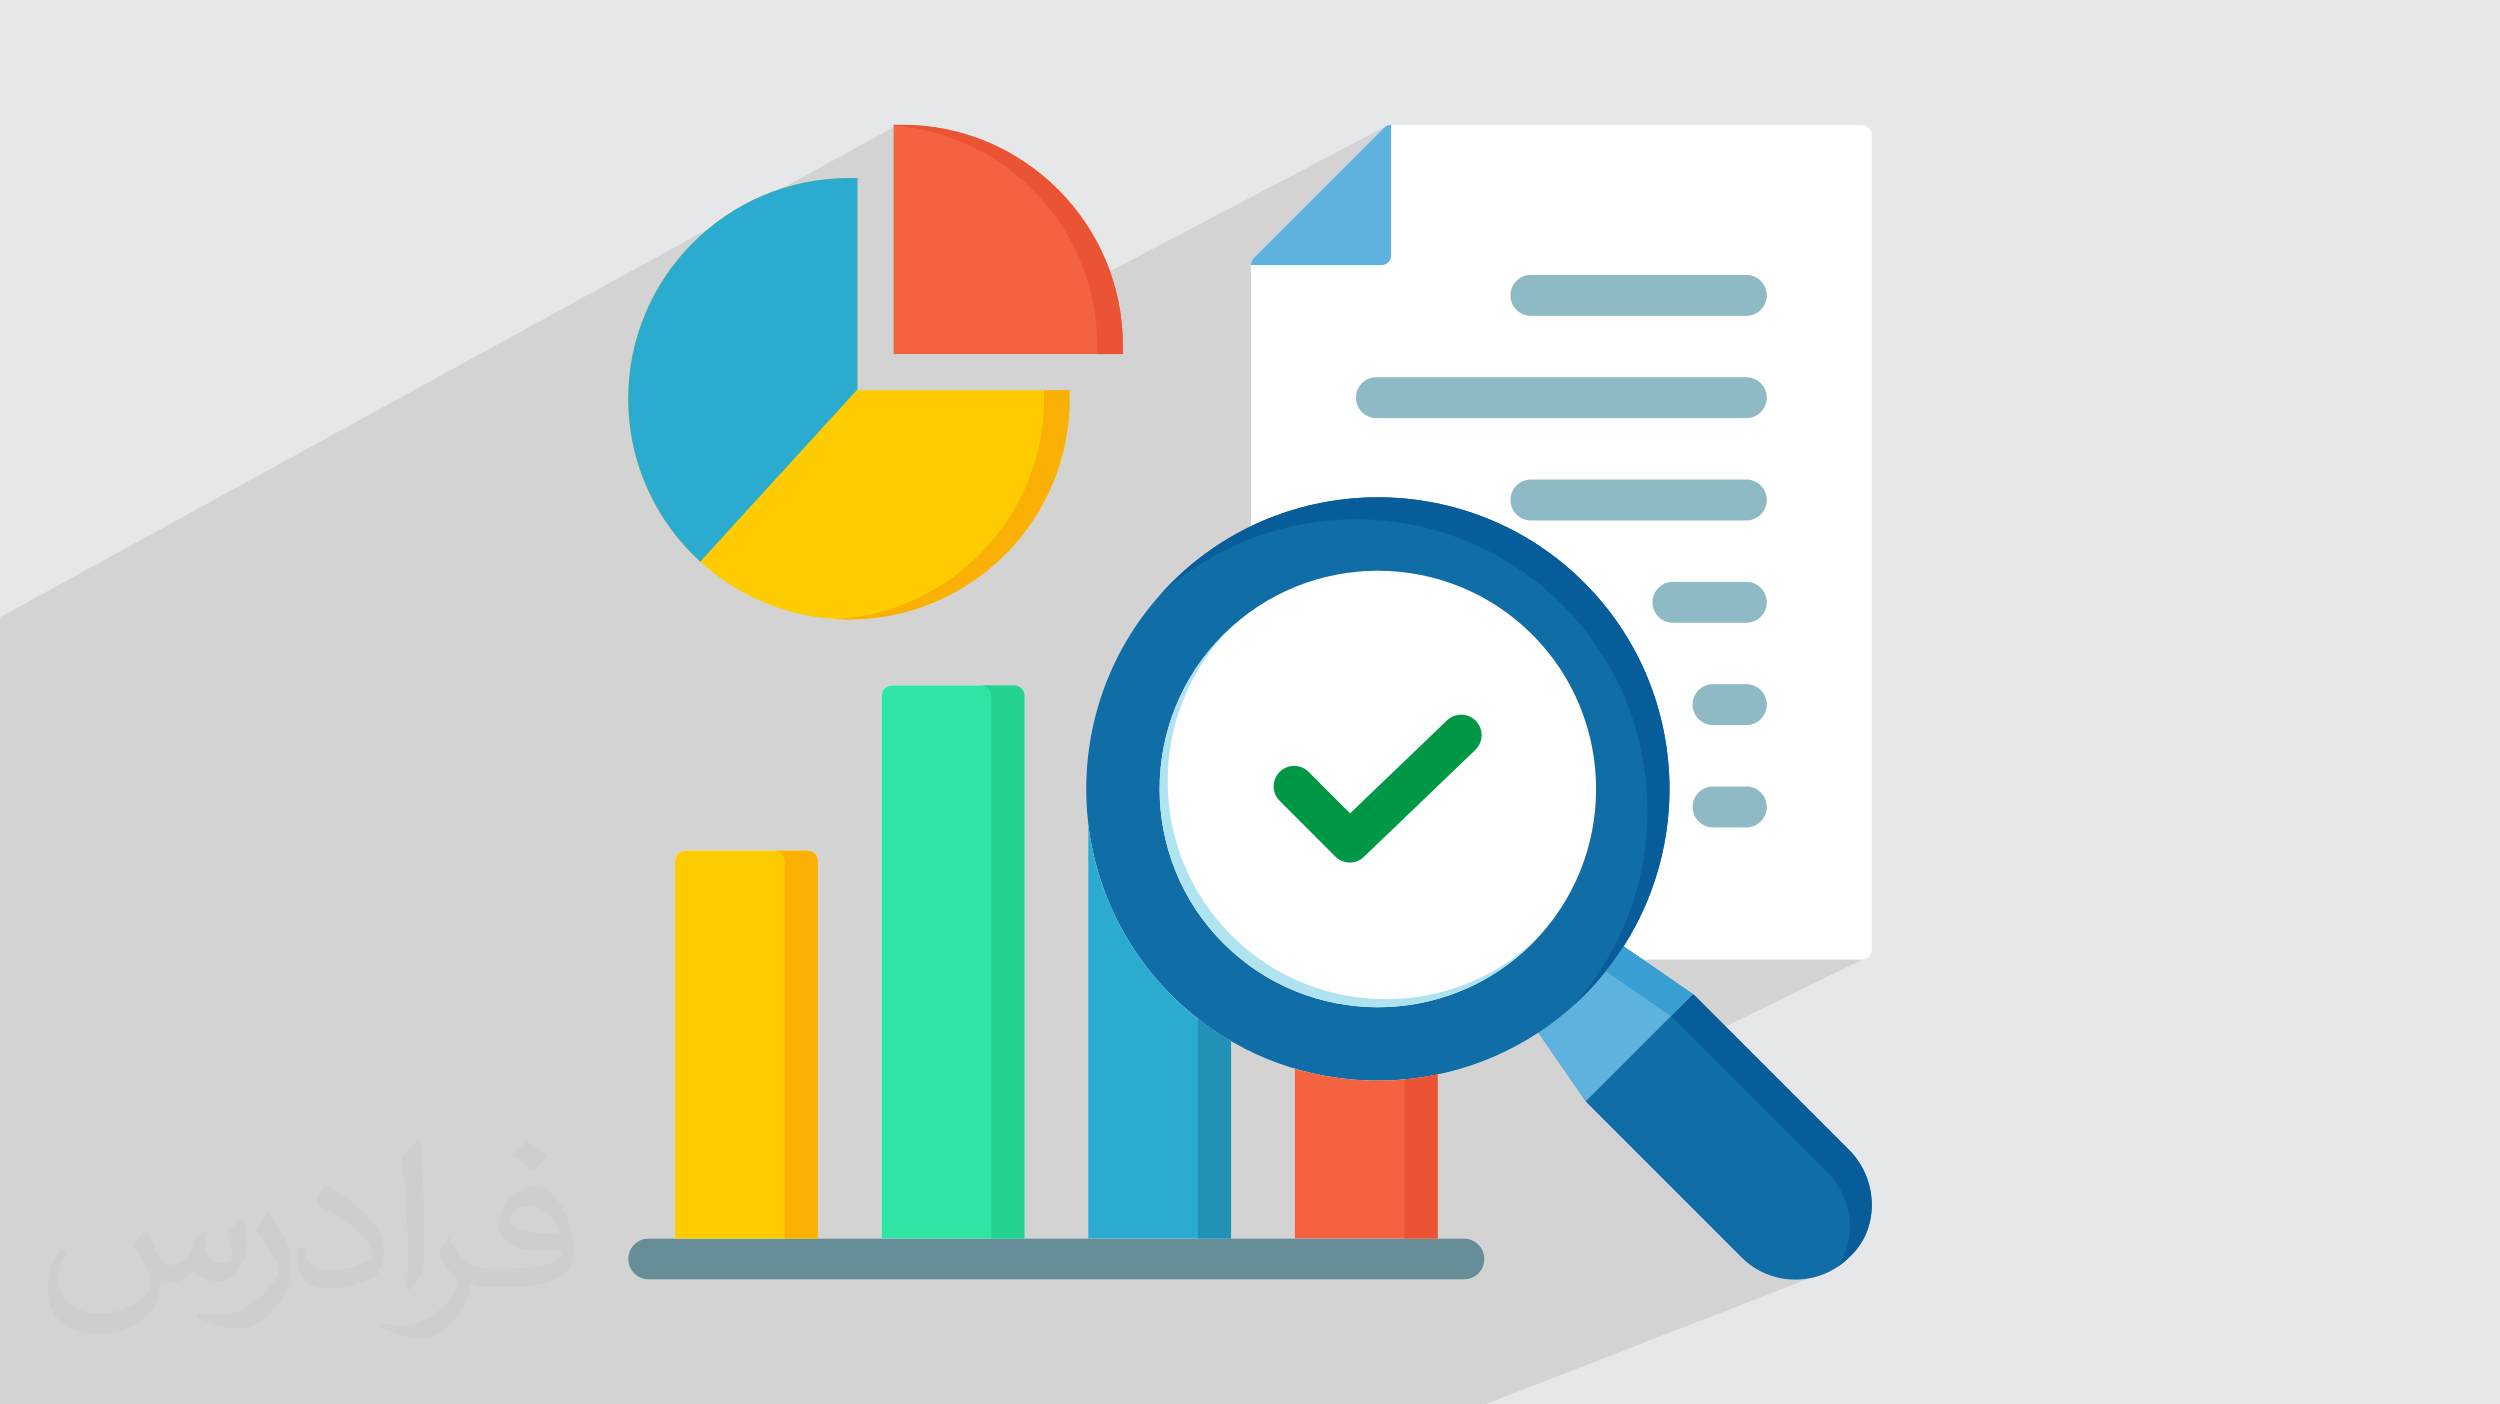
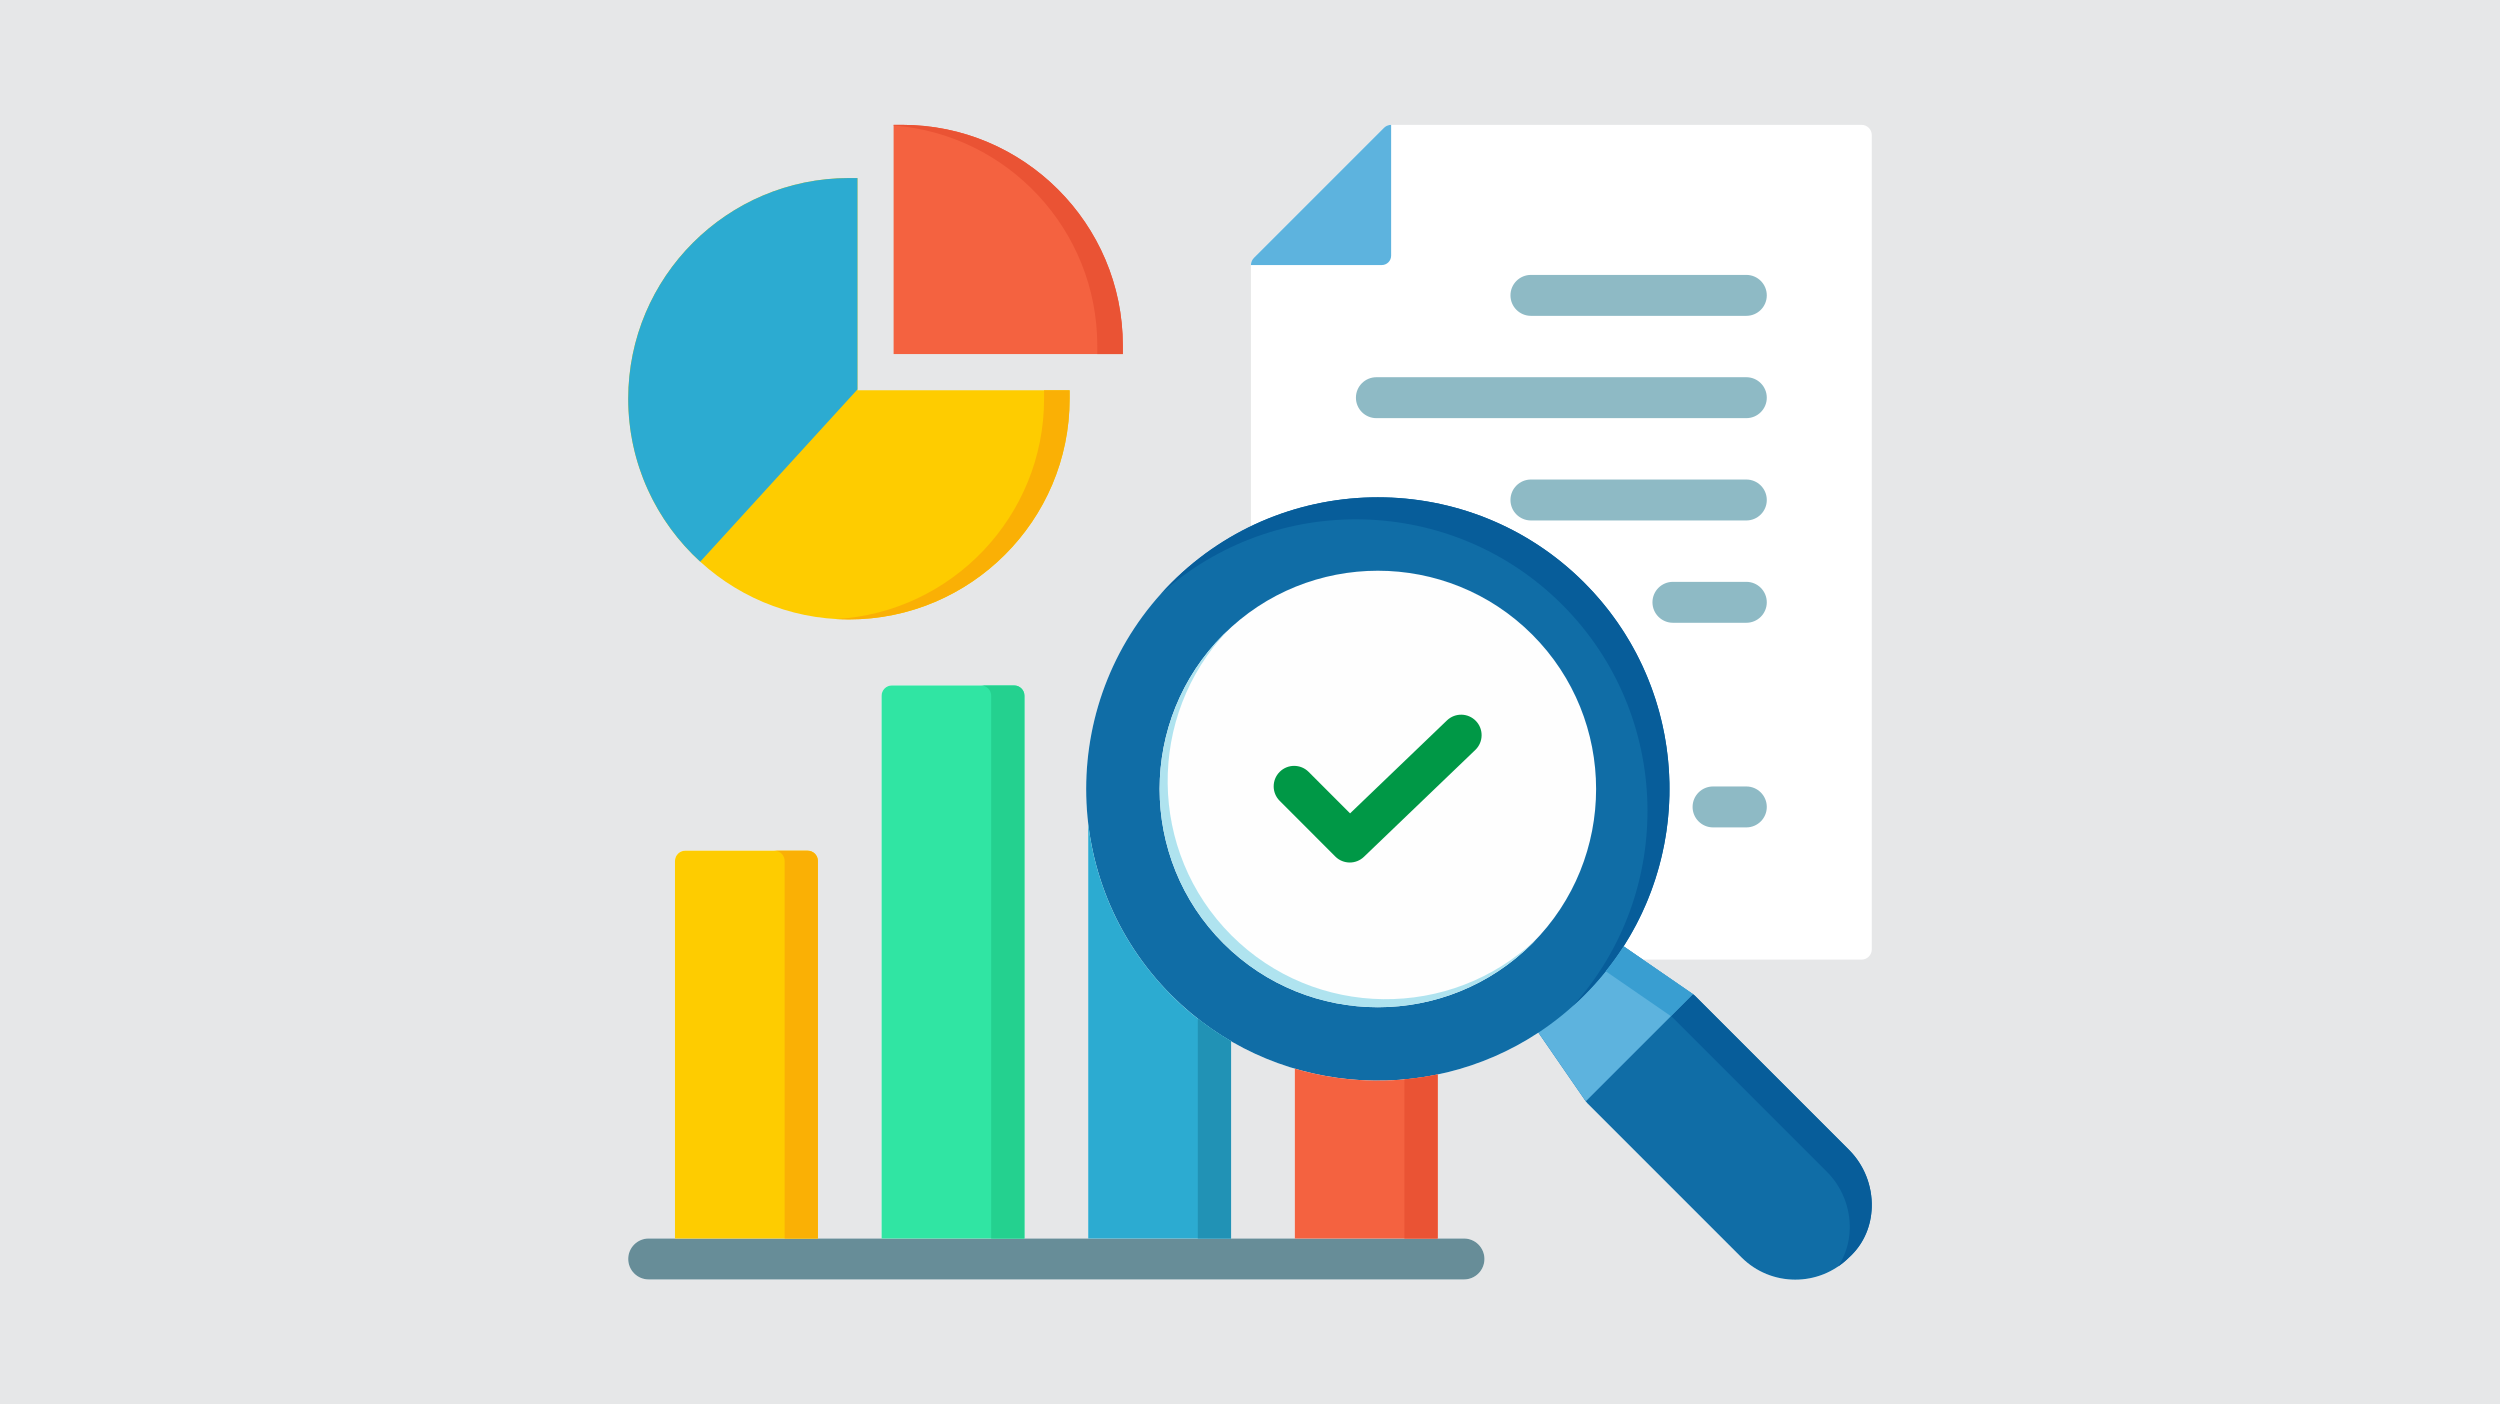
<svg xmlns="http://www.w3.org/2000/svg" xml:space="preserve" width="94.192mm" height="52.917mm" version="1.1" style="shape-rendering:geometricPrecision; text-rendering:geometricPrecision; image-rendering:optimizeQuality; fill-rule:evenodd; clip-rule:evenodd" viewBox="0 0 9404.92 5283.66">
  <defs>
    <style type="text/css">
   
    .fil0 {fill:#E6E7E8}
    .fil10 {fill:#FEFEFE;fill-rule:nonzero}
    .fil4 {fill:#FECC00;fill-rule:nonzero}
    .fil17 {fill:#009846;fill-rule:nonzero}
    .fil13 {fill:#075D9A;fill-rule:nonzero}
    .fil9 {fill:#106DA6;fill-rule:nonzero}
    .fil20 {fill:#2192B5;fill-rule:nonzero}
    .fil19 {fill:#24D18F;fill-rule:nonzero}
    .fil5 {fill:#2CABD1;fill-rule:nonzero}
    .fil18 {fill:#30E5A3;fill-rule:nonzero}
    .fil14 {fill:#399ED1;fill-rule:nonzero}
    .fil12 {fill:#5DB3DE;fill-rule:nonzero}
    .fil16 {fill:#678D98;fill-rule:nonzero}
    .fil15 {fill:#8EBAC5;fill-rule:nonzero}
    .fil11 {fill:#AFE3EF;fill-rule:nonzero}
    .fil8 {fill:#EA5334;fill-rule:nonzero}
    .fil6 {fill:#F46240;fill-rule:nonzero}
    .fil7 {fill:#FAB005;fill-rule:nonzero}
    .fil3 {fill:white;fill-rule:nonzero}
    .fil2 {fill:#373435;fill-opacity:0.031}
    .fil1 {fill:#2B2A29;fill-opacity:0.102}
   
  </style>
  </defs>
  <g id="Layer_x0020_1">
    <polygon class="fil0" points="-0,0 9404.92,0 9404.92,5283.66 -0,5283.66 " />
-     <polygon class="fil1" points="6457.88,3294.86 7006.94,3609.6 6357,3927.07 6904.24,4771.35 5585.63,5283.66 -0,5283.66 -0,2321.95 3377.76,469.66 4024.56,1031.77 4135.45,1041.67 5215.25,474.22 " />
-     <path class="fil2" d="M548.54 4627.69c17.95,27.21 29.6,53.36 40.96,82.43 8.45,16.91 12.93,48.09 52.57,48.09 11.61,0 28.28,-3.42 43.06,-11.61 16.63,-8.73 29.32,-21.94 35.94,-42l15.85 -53.36 38.57 -19.02 2.64 2.64c-5.27,20.09 -6.59,39.36 -6.59,54.43 0,44.63 38.57,61.56 69.22,61.56 17.95,0 34.09,-8.73 34.09,-25.11 0,-21.13 -8.98,-57.06 -20.62,-89.29 17.95,-17.95 35.94,-35.94 56.53,-50.47l3.17 1.6c8.98,38.04 14,75.56 14,100.66 0,24.57 -10.83,51.79 -19.81,69.49 -18.49,34.87 -51.25,62.62 -90.87,62.62 -30.1,0 -63.65,-15.07 -86.66,-43.06l-1.32 0c-21.66,26.96 -55.22,51.25 -108.86,51.25l-16.63 0c-2.64,35.41 -10.29,60.49 -21.94,82.95 -31.95,62.34 -126.81,106.47 -216.1,106.47 -124.17,0 -186.51,-71.59 -186.51,-166.96 0,-58.91 19.27,-113.6 48.88,-152.42l24.29 10.04c-18.49,35.41 -30.91,68.68 -30.91,101.45 0,89.29 72.66,131.83 156.4,131.83 77.68,0 173.83,-49.41 191.28,-106.72 -6.59,-62.62 -30.1,-91.93 -66.04,-148.99 10.83,-19.02 24.83,-38.04 42.28,-58.38l3.17 0 0 0 0 0 -0.02 -0.09zm1432.13 -336.04c26.15,16.39 51.79,35.66 76.87,57.85 -14,19.81 -31.45,37.79 -53.11,53.64 -25.11,-20.34 -50.19,-37.79 -75.84,-56.27 17.42,-19.55 34.62,-38.29 52.04,-55.22l0 0 0 0 0 0 0 0 0 0 0.03 0zm13.47 244.11c-42.28,0 -76.87,27.75 -76.87,48.34 0,44.13 84.53,57.85 185.72,57.31 -12.68,-51.79 -57.06,-105.68 -108.86,-105.68l0.01 0.03zm-94.86 236.19c54.96,0 103.04,-1.6 139.74,-10.83 40.96,-10.29 75.56,-30.91 75.56,-45.17 0,-3.7 0,-8.19 -1.32,-11.89 -22.98,2.11 -49.41,2.11 -72.38,2.11 -74.49,0 -131.55,-16.91 -154.02,-58.66 -5.55,-11.61 -9.51,-24.57 -9.51,-39.36 0,-40.43 17.42,-79.79 48.09,-107 25.61,-22.45 53.89,-36.44 82.67,-36.44 52.04,0 93.51,41.75 122.57,107.54 15.85,35.94 26.68,77.4 26.68,129.72 0,34.87 -9.51,64.19 -31.17,85.85 -40.43,39.11 -114.92,53.89 -229.04,53.89l-51.79 0 0 0 -13.47 0c-28.28,0 -48.62,-5.02 -64.72,-17.42l-2.64 0c0.79,6.59 1.32,12.93 1.32,19.02 0,25.61 -8.45,58.38 -25.61,84.53 -50.72,75.3 -105.68,108.04 -153.24,108.04 -48.09,0 -107,-18.49 -160.11,-42.54l9.51 -18.49c17.17,7.13 40.96,11.89 73.7,11.89 85.85,0 198.66,-82.43 212.66,-163 -3.17,-6.59 -8.98,-15.32 -17.17,-24.57 -25.11,-29.85 -40.96,-54.68 -55.75,-80.83 12.68,-25.11 24.29,-45.17 35.13,-63.4l4.49 -0.53c36.72,74.77 69.99,117.55 144.23,117.55l11.61 0 0 0 53.89 0 0 0 0 0 0 0 0 0 0 0 0.09 0.01zm-371.98 79c6.34,-34.34 6.87,-72.91 6.87,-108.86l0 -53.36c0,-99.6 -12.68,-244.36 -22.98,-338.68 17.95,-19.27 43.06,-42 62.87,-57.31l5.81 1.6c13.47,118.62 16.63,256 16.63,383.06 0,33.3 -1.32,65.79 -4.49,89.55 -1.85,30.1 -19.27,52.83 -56.53,87.7l-8.19 -3.7zm-382.8 -157.19c1.85,46.77 24.83,83.49 105.15,83.49 49.93,0 92.19,-12.93 138.96,-35.13 8.45,-3.7 12.93,-8.73 12.93,-12.93 0,-29.32 -22.45,-68.15 -60.23,-103.55 -36.72,-33.3 -85.34,-62.62 -130.76,-82.18 -15.6,-6.59 -20.62,-13.47 -20.62,-20.09 0,-13.47 17.95,-41.75 32.77,-62.09l5.02 -0.53c52.04,27.21 110.17,67.64 153.24,112.53 39.11,41.47 63.4,83.49 63.4,129.19 0,33.81 -10.29,65.51 -26.96,95.11 -57.06,28.79 -117.83,50.72 -178.06,50.72 -73.17,0 -123.1,-34.34 -123.1,-114.92 0,-8.73 0,-22.19 3.17,-39.64l25.11 0 0 0 0 0 0 0 0 0 0 0 -0.02 0zm-132.37 -132.9l45.45 73.45c16.63,27.21 32.23,56.81 32.23,103.55l0 59.7c0,48.34 -30.91,100.13 -80.83,151.38 -39.11,34.62 -73.7,49.41 -105.68,49.41 -47.55,0 -101.98,-14.79 -164.85,-41.75l7.13 -18.49c19.81,5.27 42.79,9.77 71.06,9.77 90.36,-0.53 182.8,-66.57 225.08,-147.15 5.02,-9.26 6.87,-17.95 6.87,-24.04 0,-9.26 -5.02,-19.55 -8.98,-28.79 -22.98,-43.31 -48.62,-82.95 -76.87,-119.68 14.79,-23.25 29.6,-45.7 45.7,-67.9l3.7 0.53 0 0 0 0 0 0 0 0 0 0 -0.02 0.01z" />
    <path class="fil3" d="M7041.56 3571.49l0 -3063.33c0,-21.27 -17.24,-38.5 -38.5,-38.5l-1769.62 0c-10.21,0 -20,4.05 -27.22,11.27l-488.96 488.95c-7.22,7.22 -11.28,17.02 -11.28,27.23l0 982.45c-108.03,52.07 -209.23,122.75 -298.71,212.22 -247.23,247.23 -351.71,583.94 -313.45,906.78l0 1560.65 -239.91 0 0 -2042.05c0,-21.27 -17.24,-38.5 -38.5,-38.5l-460.37 0c-21.26,0 -38.5,17.24 -38.5,38.5l0 2042.05 -239.63 0 0 -1420.44c0,-21.27 -17.24,-38.51 -38.5,-38.51l-460.64 0c-21.27,0 -38.5,17.24 -38.5,38.5l0 1420.45 -98.93 0c-42.54,0 -77.01,34.49 -77.01,77.01 0,42.54 34.48,77.01 77.01,77.01l3067.07 -0.01c42.53,0 77.01,-34.48 77.01,-77 0,-42.54 -34.48,-77.01 -77.01,-77.01l-98.93 0 0 -617.2c132.98,-27.68 261.81,-80 378.98,-157.23l178.15 258.44c0,0 0.02,0.03 0.03,0.04l0.5 0.71 0.05 -0.04c1.45,2.1 3.03,4.12 4.89,5.98l580.35 580.35c111.28,111.28 292.08,111.68 403.63,1.11 3.53,-3.17 6.97,-6.41 10.3,-9.76 47.13,-47.13 74.04,-110.5 76.1,-180.11 2.4,-80.39 -28.77,-159.04 -85.51,-215.77l-580.34 -580.34c-1.87,-1.87 -3.9,-3.44 -6,-4.9l0.04 -0.06 -0.71 -0.49c0,0 -0.02,-0.02 -0.03,-0.02l-188.53 -129.93 822.69 0c21.27,0 38.5,-17.23 38.5,-38.5l-0.01 0.01zm-2410.37 1087.73l0 -742.23c76.35,44.4 156.96,78.7 239.92,103.15l0 639.07 -239.92 0z" />
    <path class="fil4" d="M3225.71 669.8l-32.06 0c-457.84,0 -830.32,372.49 -830.32,830.32 0,457.85 372.49,830.09 830.32,830.09 457.85,0 830.32,-372.38 830.32,-830.09l0 -32.06 -798.24 0 0 -798.26 -0.02 0z" />
    <path class="fil5" d="M3225.71 669.8l-32.06 0c-457.84,0 -830.32,372.49 -830.32,830.32 0,242.48 104.55,460.99 270.93,612.9l591.46 -648.03 -0.01 -795.2z" />
    <path class="fil6" d="M3393.78 469.66l-32.06 0 0 862.38 862.39 0 0 -32.06c0,-457.85 -372.49,-830.32 -830.32,-830.32l-0.01 0z" />
    <path class="fil7" d="M3927.77 1468.05l0 32.07c0,441.56 -346.69,803.66 -782.23,828.67 15.92,0.91 31.96,1.43 48.1,1.43 457.85,0 830.32,-372.39 830.32,-830.09l0 -32.07 -96.19 0z" />
    <path class="fil8" d="M3393.78 469.66l-32.06 0 0 2.46c427.99,32.84 766.19,391.61 766.19,827.86l0 32.06 96.2 0 0 -32.06c0,-457.85 -372.49,-830.32 -830.32,-830.32l-0.01 0.01z" />
    <path class="fil9" d="M5959.68 2191.79c-428.01,-428 -1124.41,-427.99 -1552.4,0 -427.99,427.99 -428.22,1124.63 -0.23,1552.63 374.45,374.45 954.44,421.21 1380.39,140.36l178.16 258.44c0,0 0.02,0.03 0.03,0.04l0.49 0.71 0.06 -0.04c1.45,2.1 3.04,4.12 4.9,5.98l580.34 580.35c111.29,111.28 292.09,111.68 403.63,1.11 3.54,-3.17 6.96,-6.41 10.3,-9.76 47.13,-47.13 74.03,-110.5 76.1,-180.11 2.4,-80.39 -28.78,-159.04 -85.51,-215.77l-580.35 -580.34c-1.87,-1.87 -3.89,-3.44 -5.99,-4.9l0.04 -0.06 -0.71 -0.49c0,0 -0.02,-0.02 -0.04,-0.02l-261.01 -179.87c272.11,-424.72 222.75,-997.29 -148.22,-1368.26l0.01 0z" />
    <path class="fil10" d="M4602.74 2387.27c-320.34,320.34 -320.43,841.46 -0.22,1161.67 320.34,320.34 841.56,320.34 1161.88,0 320.22,-320.21 320.12,-841.34 -0.22,-1161.67 -320.34,-320.34 -841.23,-320.21 -1161.45,0l0.01 0z" />
    <path class="fil11" d="M4632.67 3518.8c-315.16,-315.16 -319.8,-824.8 -14.47,-1146.21 -5.15,4.89 -10.4,9.64 -15.46,14.68 -320.34,320.34 -320.43,841.46 -0.22,1161.67 320.34,320.34 841.56,320.34 1161.88,0 5.05,-5.05 9.8,-10.29 14.68,-15.45 -321.41,305.33 -831.15,300.58 -1146.43,-14.69l0.02 0z" />
    <path class="fil12" d="M5959.68 3744.2c-53.56,53.56 -111.33,100.42 -172.24,140.59l178.18 258.49 403.32 -403.31 -261.06 -179.91c-41.83,65.28 -91.17,127.13 -148.22,184.15l0.02 -0.01z" />
    <path class="fil13" d="M4407.27 2191.79c-13.9,13.9 -27.33,28.1 -40.33,42.56 430.42,-387.19 1095.75,-373.77 1509.85,40.33 414.1,414.09 427.52,1079.44 40.33,1509.85 14.46,-13.01 28.66,-26.43 42.56,-40.34 427.99,-427.99 427.99,-1124.4 0,-1552.4 -428.01,-428 -1124.41,-427.99 -1552.4,0l-0.01 0z" />
    <path class="fil13" d="M6368.95 3739.95l-82.87 82.87c2.35,1.56 4.59,3.36 6.66,5.44l580.35 580.34c56.73,56.74 87.91,135.39 85.5,215.77 -1.53,51.36 -16.67,99.28 -43.38,139.85 14.02,-9.6 27.39,-20.49 39.86,-32.86 3.54,-3.17 6.96,-6.41 10.3,-9.75 47.13,-47.13 74.03,-110.51 76.1,-180.12 2.4,-80.38 -28.78,-159.03 -85.51,-215.76l-580.34 -580.34c-2.08,-2.08 -4.31,-3.88 -6.67,-5.44l0 -0.01z" />
    <path class="fil14" d="M6107.88 3560.05c-20.57,32.11 -42.98,63.37 -67.23,93.66l245.41 169.12 82.87 -82.86 -261.06 -179.91 0.01 -0.01z" />
    <path class="fil12" d="M5233.38 961.91l0 -492.24c-10.18,0.02 -19.96,4.06 -27.17,11.27l-488.95 488.95c-7.22,7.22 -11.28,17.02 -11.28,27.23l492.18 0c19.45,0 35.21,-15.77 35.21,-35.2l0.01 -0.01z" />
-     <path class="fil15" d="M6569.6 2727.75l-125.15 0c-42.53,0 -77,-34.48 -77,-77 0,-42.54 34.48,-77.01 77,-77.01l125.15 0c42.54,0 77.01,34.49 77.01,77.01 0,42.54 -34.48,77.01 -77.01,77.01l0 -0.01z" />
    <path class="fil15" d="M6569.6 1957.97l-810.29 0c-42.53,0 -77.01,-34.48 -77.01,-77 0,-42.54 34.48,-77.01 77.01,-77.01l810.29 0c42.54,0 77.01,34.48 77.01,77.01 0,42.53 -34.48,77 -77.01,77l0 0z" />
    <path class="fil15" d="M6569.6 2342.86l-276.11 0c-42.53,0 -77,-34.48 -77,-77 0,-42.54 34.48,-77.01 77,-77.01l276.11 0c42.54,0 77.01,34.49 77.01,77.01 0,42.54 -34.48,77.01 -77.01,77.01l0 -0.01z" />
    <path class="fil15" d="M6569.6 1573.07l-1391.66 0c-42.53,0 -77,-34.48 -77,-77 0,-42.54 34.48,-77.01 77,-77.01l1391.66 0c42.54,0 77.01,34.48 77.01,77.01 0,42.53 -34.48,77 -77.01,77z" />
    <path class="fil15" d="M6569.6 1188.18l-810.29 0c-42.53,0 -77.01,-34.48 -77.01,-77 0,-42.54 34.48,-77.01 77.01,-77.01l810.29 0c42.54,0 77.01,34.48 77.01,77.01 0,42.53 -34.48,77 -77.01,77z" />
    <path class="fil15" d="M6569.6 3112.65l-125.15 0c-42.53,0 -77,-34.48 -77,-77 0,-42.54 34.48,-77.01 77,-77.01l125.15 0c42.54,0 77.01,34.48 77.01,77.01 0,42.53 -34.48,77 -77.01,77z" />
    <path class="fil16" d="M5507.4 4813.23l-3067.07 0c-42.54,0 -77.01,-34.48 -77.01,-77 0,-42.54 34.48,-77.01 77.01,-77.01l3067.07 0.01c42.53,0 77.01,34.48 77.01,77 0,42.54 -34.48,77.01 -77.01,77.01l0 -0.01z" />
    <path class="fil17" d="M5077.77 3244.74c-19.75,0 -39.48,-7.54 -54.5,-22.59l-209.22 -209.51c-30.05,-30.09 -30.02,-78.86 0.06,-108.92 30.08,-30.06 78.84,-30.02 108.91,0.07l155.89 156.1 364.56 -349.84c30.68,-29.44 79.43,-28.45 108.89,2.24 29.45,30.69 28.44,79.44 -2.24,108.9l-419.03 402.1c-14.91,14.31 -34.12,21.45 -53.31,21.45l-0.01 0z" />
    <path class="fil6" d="M4871.11 4020.15l0 639.07 537.37 0 0 -617.21c-177.65,36.97 -362.66,29.65 -537.37,-21.86l0 -0.01z" />
    <path class="fil5" d="M4631.19 4659.23l0 -742.24c-80.11,-46.58 -155.59,-104.02 -224.14,-172.57 -180.85,-180.85 -285.25,-409.64 -313.23,-645.86l0 1560.65 537.37 0 0 0.02z" />
    <path class="fil18" d="M3853.92 4659.23l0 -2042.06c0,-21.26 -17.24,-38.5 -38.5,-38.5l-460.37 0c-21.26,0 -38.5,17.24 -38.5,38.5l0 2042.05 537.38 0.01z" />
    <path class="fil4" d="M3076.91 4659.23l0 -1420.45c0,-21.27 -17.24,-38.5 -38.5,-38.5l-460.64 -0.01c-21.27,0 -38.5,17.24 -38.5,38.5l0 1420.45 537.65 0.01z" />
    <path class="fil19" d="M3815.41 2578.67l-125.14 0c21.27,0 38.5,17.24 38.5,38.5l0 2042.05 125.14 0.01 0 -2042.06c0,-21.26 -17.24,-38.5 -38.5,-38.5l0 0z" />
    <path class="fil7" d="M3038.41 3200.27l-125.14 0c21.27,0 38.5,17.24 38.5,38.5l0 1420.45 125.14 0.01 0 -1420.45c0,-21.27 -17.24,-38.5 -38.5,-38.5l0 -0.01z" />
    <path class="fil20" d="M4506.05 4659.23l125.14 0 0 -742.24c-43.2,-25.12 -84.99,-53.51 -125.14,-84.97l0 827.21z" />
    <path class="fil8" d="M5283.34 4060.54l0 598.68 125.13 0 0 -617.21c-41.38,8.62 -83.17,14.72 -125.13,18.53l0 -0.01z" />
  </g>
</svg>